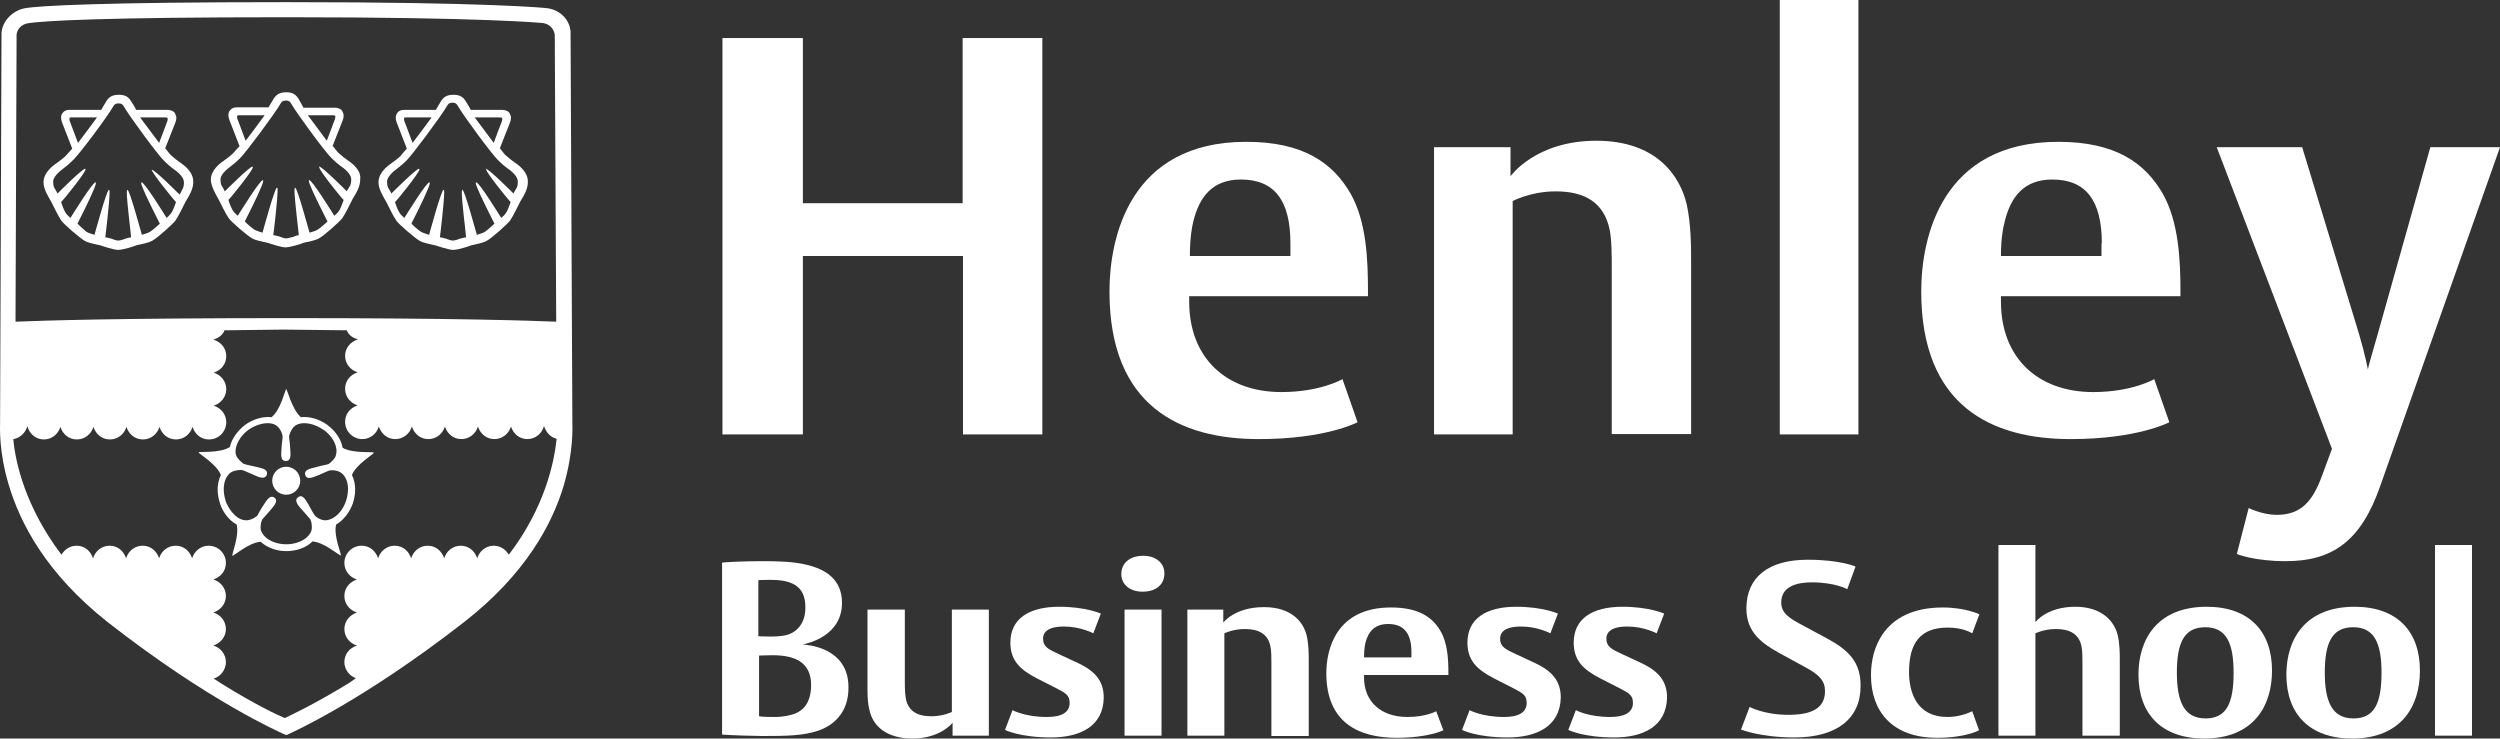
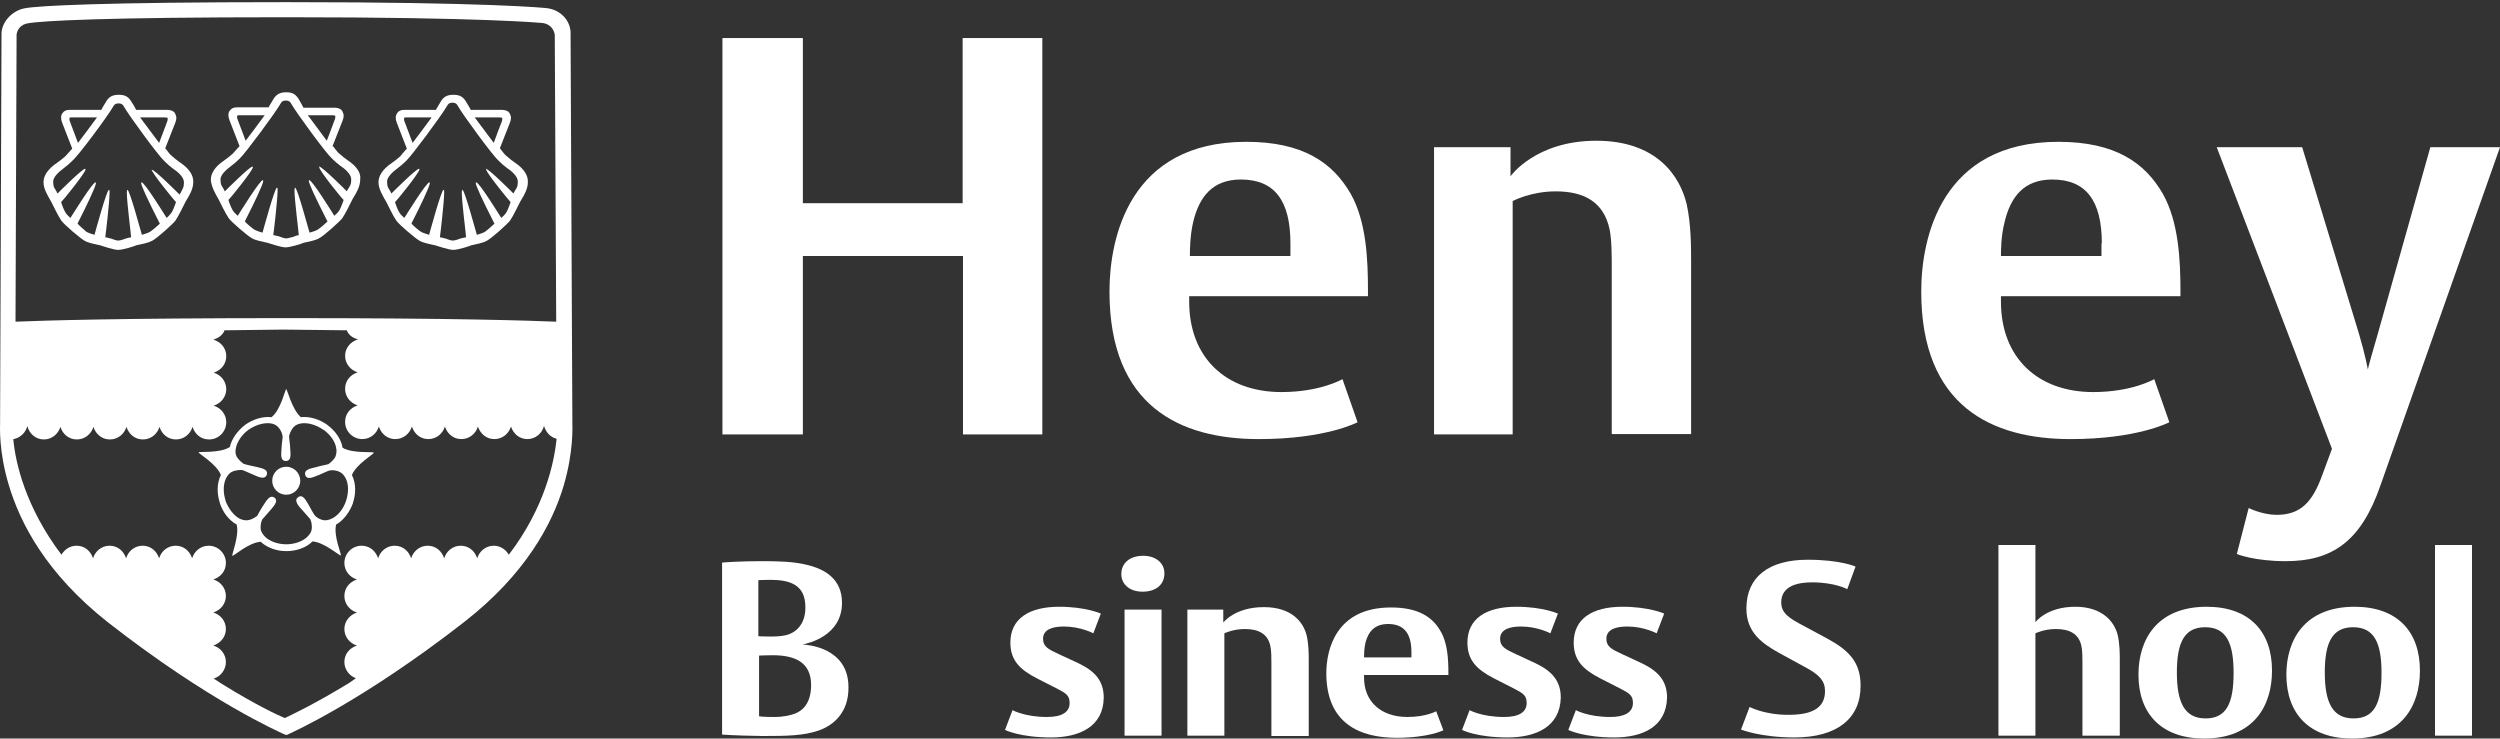
<svg xmlns="http://www.w3.org/2000/svg" version="1.1" id="Lag_3" x="0px" y="0px" viewBox="0 0 696.32 205.7" style="enable-background:new 0 0 696.32 205.7;" xml:space="preserve">
  <rect x="0" y="0" width="696.32" height="205.7" fill="#333333" stroke="none" />
  <style type="text/css">
	.st0{fill:#FFFFFF;}
</style>
  <g>
    <g>
      <path class="st0" d="M159.42,117.9l-0.5-109c-0.2-3.4-2.9-6.1-6.4-6.6c-0.5-0.1-16.6-1.7-72.4-1.7h-0.8c-50.5,0-68.7,1-72.4,1.7    c-3.3,0.6-6.3,3.5-6.5,6.9c0,0.4-0.4,108.9-0.4,108.9c0,0.5-0.4,7.6,2.4,16.9c3.2,10.8,10.5,24.8,27.6,38.3    c28.4,22.2,48.1,30.7,48.9,31.1c0.5,0.2,0.6,0.3,0.8,0.3c0.2,0,0.3,0,0.8-0.3c0.8-0.4,20.3-9,48.7-31.1    c17.1-13.3,24.6-27.3,27.8-38.1C159.82,125.7,159.42,118.5,159.42,117.9z M4.62,9.6c0.2-1.5,1.3-2.8,3.1-3.1    c3.8-0.7,21.4-1.7,71.5-1.7h0.8c55.2,0,70.9,1.6,71.1,1.6c2.7,0.4,3.3,2.5,3.4,3.3l0.4,79.9c-7.2-0.3-28-1-74.7-1    c-47.6,0-68.8,0.7-75.9,1C4.42,57.5,4.62,9.6,4.62,9.6z M141.72,154.5c-0.9-1.5-2.4-2.5-4.2-2.5c-2.2,0-4,1.5-4.6,3.5    c-0.7-2.1-2.4-3.5-4.6-3.5c-2.2,0-4,1.5-4.6,3.5c-0.7-2.1-2.4-3.5-4.6-3.5s-4,1.5-4.6,3.5c-0.7-2.1-2.4-3.5-4.6-3.5    s-4,1.5-4.6,3.5c-0.7-2.1-2.4-3.5-4.6-3.5c-2.7,0-4.8,2.2-4.8,4.8c0,2.2,1.5,4,3.5,4.6c-2.1,0.7-3.5,2.4-3.5,4.6    c0,2.2,1.5,4,3.5,4.6c-2.1,0.7-3.5,2.5-3.5,4.6c0,2.2,1.5,4,3.5,4.6c-2.1,0.7-3.5,2.4-3.5,4.6c0,2,1.3,3.8,3.2,4.5    c-1.2,0.9-2,1.4-2,1.4c-9.7,5.9-16.1,8.9-17.8,9.7c-1.7-0.7-8-3.6-17.5-9.5c0,0-0.9-0.6-2.3-1.5c2-0.6,3.4-2.5,3.4-4.6    c0-2.2-1.5-4-3.5-4.6c2.1-0.7,3.5-2.5,3.5-4.6c0-2.2-1.5-4-3.5-4.6c2.1-0.7,3.5-2.5,3.5-4.6c0-2.2-1.5-4-3.5-4.6    c2.1-0.7,3.5-2.4,3.5-4.6c0-2.7-2.2-4.8-4.8-4.8c-2.2,0-4,1.5-4.6,3.5c-0.7-2.1-2.4-3.5-4.6-3.5c-2.2,0-4,1.5-4.6,3.5    c-0.7-2.1-2.4-3.5-4.6-3.5c-2.2,0-4,1.5-4.6,3.5c-0.7-2.1-2.4-3.5-4.6-3.5c-2.2,0-4,1.5-4.6,3.5c-0.7-2.1-2.4-3.5-4.6-3.5    c-1.8,0-3.3,1-4.2,2.5c-10-13.2-12.8-25.6-13.4-32v-0.2h0.1c1.9-0.4,3.3-1.8,3.8-3.6c0.6,2.2,2.4,3.7,4.6,3.7s4-1.5,4.6-3.5    c0.7,2.1,2.4,3.5,4.6,3.5s4-1.5,4.6-3.5c0.7,2.1,2.4,3.5,4.6,3.5c2.2,0,4-1.5,4.6-3.5c0.7,2.1,2.4,3.5,4.6,3.5    c2.2,0,4-1.5,4.6-3.5c0.7,2.1,2.4,3.5,4.6,3.5c2.2,0,4-1.5,4.6-3.5c0.7,2.1,2.4,3.5,4.6,3.5c2.7,0,4.8-2.2,4.8-4.8    c0-2.2-1.5-4-3.5-4.6c2.1-0.7,3.5-2.5,3.5-4.6c0-2.2-1.5-4-3.5-4.6c2.1-0.7,3.5-2.4,3.5-4.6s-1.5-4-3.6-4.6c1.3-0.4,2.4-1.1,3-2.3    l0.1-0.3c8-0.1,14.2-0.2,16.4-0.2c2.4,0,9.1,0.1,17.7,0.2l0.1,0.3c0.6,1.2,1.7,1.9,3,2.2c-2.1,0.7-3.6,2.4-3.6,4.6s1.5,4,3.5,4.6    c-2.1,0.7-3.5,2.4-3.5,4.6s1.5,4,3.5,4.6c-2.1,0.7-3.5,2.4-3.5,4.6c0,2.7,2.2,4.8,4.8,4.8c2.2,0,4-1.5,4.6-3.5    c0.7,2.1,2.4,3.5,4.6,3.5s4-1.5,4.6-3.5c0.7,2.1,2.4,3.5,4.6,3.5s4-1.5,4.6-3.5c0.7,2.1,2.4,3.5,4.6,3.5c2.2,0,4-1.5,4.6-3.5    c0.7,2.1,2.4,3.5,4.6,3.5c2.2,0,4-1.5,4.6-3.5c0.7,2.1,2.4,3.5,4.6,3.5c2.2,0,4.1-1.6,4.6-3.7c0.5,1.8,1.8,3.2,3.5,3.6l0,0v0.2    C154.32,128.9,151.72,141.4,141.72,154.5z" />
      <g>
        <path class="st0" d="M95.42,124.7c-0.4-2.4-2.1-4.8-4.2-6.3l-0.1-0.1l0,0c-2.1-1.5-4.9-2.4-7.3-2.1c-2.5-2.1-3.8-7.8-4.1-7.8     c-0.3,0-1.5,5.8-4.1,7.8c-2.4-0.3-5.2,0.6-7.3,2.1l0,0c-2.1,1.6-3.8,3.9-4.3,6.2c-2.7,1.8-8.6,1.2-8.7,1.5     c-0.1,0.3,5,3.2,6.2,6.3c-0.6,1.2-0.9,2.6-0.9,4c0,1.2,0.2,2.5,0.6,3.7v0.1c0.8,2.5,2.5,4.8,4.7,6c0.8,3.2-1.5,8.5-1.2,8.7     s4.5-3.7,7.9-3.9c1.8,1.7,4.5,2.6,7.1,2.6h0.1c2.6,0,5.5-0.9,7.2-2.7c3.3,0.2,7.6,4.1,7.9,3.9c0.3-0.2-2.1-5.4-1.3-8.6     c2.1-1.2,3.8-3.5,4.7-6V140c0.4-1.2,0.6-2.4,0.6-3.7c0-1.4-0.3-2.8-0.9-4c1.2-3,6.2-5.9,6.1-6.2     C103.92,125.7,98.22,126.4,95.42,124.7z M96.42,139.4L96.42,139.4c-0.7,2.2-2.1,4-3.7,4.9c-0.8,0.4-1.6,0.7-2.5,0.6     c-0.8-0.1-1.8-0.6-2.3-1.1c-0.1-0.1-0.2-0.1-0.2-0.2c-0.5-0.6-1.3-2.2-1.7-2.9c-0.6-0.9-1.6-3.3-3-2.2c-1.4,1,0.5,2.8,1.2,3.6     c0.5,0.6,1.7,1.9,2.2,2.5c0.1,0.1,0.1,0.2,0.1,0.3c0.3,0.6,0.4,1.8,0.3,2.5c-0.1,0.8-0.6,1.5-1.2,2.1c-1.3,1.3-3.6,2.1-5.9,2.1     l0,0c-2.3,0-4.5-0.8-5.8-2c-0.6-0.6-1.1-1.3-1.3-2.1c-0.1-0.7,0-1.9,0.3-2.5c0-0.1,0.1-0.2,0.1-0.3c0.5-0.6,1.7-1.9,2.2-2.5     c0.6-0.8,2.6-2.6,1.2-3.6s-2.5,1.4-3.1,2.2c-0.5,0.7-1.3,2.2-1.7,2.9c0,0.1-0.2,0.1-0.3,0.2c-0.5,0.4-1.5,0.9-2.3,1     s-1.6-0.1-2.4-0.5c-1.6-0.9-3-2.8-3.8-4.9v-0.1c-0.7-2.2-0.7-4.6,0.2-6.3c0.4-0.7,0.9-1.4,1.6-1.7c0.6-0.3,1.7-0.5,2.4-0.5     c0.2,0,0.3,0,0.4,0c0.7,0.2,2.3,1,3.1,1.3c1,0.4,3.2,1.7,3.8,0c0.5-1.7-2.1-1.9-3.1-2.2c-0.8-0.2-2.5-0.5-3.3-0.8     c-0.1,0-0.2-0.1-0.3-0.2c-0.6-0.4-1.3-1.2-1.7-1.8c-0.4-0.8-0.4-1.6-0.2-2.5c0.4-1.8,1.7-3.7,3.5-5l0,0c1.9-1.3,4.1-2,6-1.8     c0.9,0.1,1.6,0.4,2.2,1c0.5,0.5,1.1,1.5,1.2,2.2c0,0.1,0.1,0.3,0.1,0.4c0,0.8-0.3,2.5-0.3,3.3c0,1.1-0.6,3.6,1.2,3.6     s1.2-2.5,1.2-3.6c0-0.8-0.3-2.6-0.3-3.3c0-0.1,0-0.2,0.1-0.4c0.2-0.7,0.7-1.7,1.2-2.2c0.6-0.6,1.4-0.9,2.3-1     c1.8-0.2,4.1,0.5,5.9,1.8h0.1c1.8,1.3,3.2,3.2,3.5,5c0.2,0.9,0.1,1.7-0.2,2.5c-0.3,0.7-1.2,1.5-1.7,1.9c-0.1,0.1-0.2,0.1-0.3,0.2     c-0.7,0.2-2.5,0.5-3.3,0.8c-1,0.3-3.6,0.5-3.1,2.2s2.8,0.3,3.8,0c0.8-0.3,2.3-1.1,3.1-1.3c0.1,0,0.2,0,0.3,0     c0.7-0.1,1.8,0.1,2.5,0.5s1.2,1,1.6,1.8C97.12,134.9,97.12,137.2,96.42,139.4z" />
        <path class="st0" d="M91.12,118.3C91.22,118.3,91.22,118.3,91.12,118.3L91.12,118.3L91.12,118.3z" />
      </g>
      <path class="st0" d="M79.72,137.8c-2.1,0-3.9-1.7-3.9-3.9c0-2.1,1.7-3.9,3.9-3.9c2.1,0,3.9,1.7,3.9,3.9S81.82,137.8,79.72,137.8z" />
      <g>
        <path class="st0" d="M50.22,45.3L50.22,45.3c-0.6-0.4-2-1.5-2.4-1.9c-0.3-0.2-0.9-0.9-1.7-2l-0.1-0.1l2.8-7.1     c0.2-0.5,0.3-1,0.3-1.4s-0.2-0.9-0.4-1.3c-0.4-0.6-1-0.8-1.9-0.9c0,0-8.5,0-8.9,0c-0.1-0.3-0.9-1.7-1.1-1.9     c-0.9-1.7-1.9-2.3-3.7-2.3c-1.9,0-2.9,0.6-3.8,2.3c-0.2,0.3-1,1.6-1.1,1.9c-0.1,0-8.9,0-8.9,0c-0.9,0-1.5,0.3-1.9,0.9     c-0.3,0.3-0.4,0.8-0.4,1.3c0,0.4,0.1,0.9,0.3,1.4c0,0,2.7,7,2.8,7.2l-0.1,0.1c-0.9,1-1.5,1.7-1.8,2c-0.4,0.4-1.8,1.5-2.4,1.9     c-2.4,1.6-3.7,3.5-3.7,5.3v0.1c0,1.8,1.2,3.7,1.8,4.8l0.4,0.7c0.4,0.8,2,4.1,2.8,5.2c0.7,1,5.1,4.8,6.5,5.6     c1.1,0.6,2.9,0.9,3.7,1.1l0.5,0.1c0.6,0.2,3.8,1.3,5.1,1.3s4.5-1,5.1-1.3l0.5-0.1c0.9-0.2,2.6-0.5,3.8-1.1     c1.4-0.7,5.7-4.6,6.5-5.6c0.8-1.1,2.4-4.4,2.8-5.2l0.4-0.7c0.7-1.1,1.8-3,1.8-4.8v-0.1C53.92,48.8,52.62,46.9,50.22,45.3z      M42.22,47.2c0,0.9,6.3,8.6,6.8,9.1c-0.1,0.2-0.6,1.8-1.1,2.7c-0.5,0.8-1.3,1.5-1.5,1.7c-0.4-0.6-6.3-10.2-7-9.9l-0.1,0.1V51     c0,0.7,1.7,4.4,5.1,11.1l0.1,0.2c-0.3,0.3-2.1,1.9-2.8,2.3s-1.6,0.6-2.2,0.8c-0.2-0.6-3.4-12.5-4-12.5l0,0h-0.1     c0,0-0.1,0.2-0.1,0.7c0,2.6,1.2,11.9,1.2,12.5c-0.1,0-0.6,0.1-0.6,0.1l-1.1,0.3l-0.5,0.2c-0.4,0.1-0.9,0.3-1.4,0.3     s-0.9-0.2-1.3-0.3l-0.5-0.2l-1.2-0.3c0,0-0.4-0.1-0.6-0.1c0.1-0.6,1.2-9.9,1.2-12.5c0-0.5,0-0.6-0.1-0.7l0,0h-0.1     c-0.6,0-3.8,11.8-4,12.5c-0.6-0.2-1.4-0.4-2.2-0.8c-0.5-0.4-2.4-2.1-2.5-2.3c0-0.1,0.1-0.3,0.1-0.3c2.3-4.5,5-10.1,5-11v-0.1     l-0.1-0.1c-0.7-0.3-6.6,9.3-7,9.9c-0.2-0.2-1.1-0.9-1.5-1.7c-0.5-0.9-1.1-2.6-1.1-2.7c0.4-0.3,6.8-8.2,6.8-9.1v-0.1l-0.1-0.1     c-0.8,0-7.2,6.4-7.7,6.9c-0.1-0.1-0.3-0.6-0.3-0.6l-0.6-1c-0.2-0.4-0.3-0.9-0.3-1.4v-0.5c0.1-1,1.2-2.3,3-3.6     c0.7-0.5,1.6-1.3,2.1-1.8l0.4-0.4c1.3-1,9.6-12.1,11.2-14.9c0.4-0.8,1-0.9,1.5-0.9s1.1,0.1,1.5,0.9c1.6,2.8,9.8,13.9,11.2,15.1     l0.4,0.4c0.5,0.5,1.4,1.3,2.1,1.8c1.1,0.7,2.9,2.2,3,3.6v0.5c0,0.5-0.1,1-0.3,1.4l-0.5,1c0,0-0.3,0.5-0.4,0.7     c-0.5-0.5-6.9-6.9-7.7-6.9h-0.1C42.22,47.1,42.22,47.2,42.22,47.2z M39.02,32.7c0.2,0,6.9,0,6.9,0l0,0c0.5,0,0.7,0.1,0.7,0.1     l0.1,0.3c0,0.3-0.1,0.6-0.1,0.6s-2,5.4-2.3,6.1C44.22,39.7,39.52,33.4,39.02,32.7z M27.02,32.7c-0.1,0.2-5.2,7-5.3,7.1     c-0.1-0.2-2.3-6.1-2.3-6.1s-0.1-0.3-0.1-0.6l0.1-0.3c0-0.1,0.2-0.1,0.7-0.1C20.02,32.7,26.82,32.7,27.02,32.7z" />
        <path class="st0" d="M96.92,44.7L96.92,44.7c-0.6-0.4-2-1.5-2.4-1.9c-0.3-0.2-0.9-0.9-1.7-2l-0.2-0.1l2.8-7.1     c0.2-0.5,0.3-1,0.3-1.4s-0.2-0.9-0.4-1.3c-0.4-0.6-1-0.8-1.9-0.9c0,0-8.5,0-8.9,0c-0.1-0.3-0.9-1.6-1.1-2     c-0.9-1.7-1.9-2.3-3.7-2.3c-1.8,0-2.9,0.6-3.8,2.3c-0.2,0.4-1,1.6-1.1,1.9c-0.1,0-8.9,0-8.9,0c-0.9,0-1.5,0.3-1.9,0.9     c-0.3,0.3-0.4,0.8-0.4,1.3c0,0.4,0.1,0.9,0.3,1.4c0,0,2.7,7,2.8,7.2l-0.1,0.1c-0.9,1-1.5,1.7-1.8,2c-0.4,0.4-1.8,1.5-2.4,1.9     c-2.4,1.6-3.7,3.5-3.7,5.3v0.1c0.1,1.8,1.2,3.7,1.8,4.8l0.4,0.7c0.4,0.8,2,4.1,2.8,5.2c0.7,1,5.1,4.8,6.5,5.6     c1.1,0.6,2.9,0.9,3.7,1.1l0.5,0.1c0.4,0.1,3.8,1.3,5.1,1.3c1.3,0,4.5-1,5.1-1.3l0.5-0.1c0.9-0.2,2.6-0.5,3.7-1.1     c1.4-0.7,5.7-4.6,6.5-5.6c0.8-1.1,2.4-4.4,2.8-5.2l0.4-0.7c0.7-1.1,1.8-3,1.8-4.8V50C100.62,48.2,99.32,46.3,96.92,44.7z      M88.92,46.6c0,0.9,6.2,8.6,6.8,9.1c-0.1,0.2-0.6,1.8-1.1,2.7c-0.4,0.8-1.3,1.5-1.5,1.7c-0.4-0.6-6.3-10.2-7-9.9l-0.1,0.1v0.1     c0,0.7,1.7,4.4,5.1,11.1l0.1,0.2c-0.3,0.3-2.1,1.9-2.8,2.3c-0.7,0.4-1.6,0.6-2.2,0.8c-0.2-0.6-3.4-12.5-4-12.5l0,0h-0.1     c0,0-0.1,0.2-0.1,0.7c0,2.6,1.2,11.9,1.2,12.5c-0.1,0-0.6,0.1-0.6,0.1l-1,0.4l-0.5,0.1c-0.4,0.1-0.9,0.3-1.4,0.3     s-0.9-0.2-1.3-0.3l-0.5-0.2l-1.2-0.3c0,0-0.4-0.1-0.6-0.1c0.1-0.6,1.2-9.9,1.2-12.5c0-0.5,0-0.6-0.1-0.7l0,0h-0.1     c-0.6,0-3.8,11.8-4,12.5c-0.6-0.2-1.4-0.4-2.2-0.8c-0.7-0.4-2.4-1.9-2.7-2.3c0-0.1,0.1-0.3,0.1-0.3c2.3-4.5,5-10.1,5-11v-0.1     l-0.1-0.1c-0.7-0.3-6.6,9.3-7,9.9c-0.2-0.2-1.1-0.9-1.5-1.7c-0.5-0.9-1.1-2.6-1.1-2.7c0.4-0.3,6.8-8.2,6.8-9.1v-0.1l-0.1-0.1     c-0.8,0-7.2,6.4-7.7,6.9c-0.1-0.1-0.3-0.6-0.3-0.6l-0.6-1c-0.2-0.4-0.3-0.9-0.3-1.4v-0.5c0.1-1,1.2-2.3,3-3.6     c0.7-0.5,1.6-1.3,2.1-1.8l0.4-0.4c1.3-1.2,9.6-12.3,11.2-15.1c0.4-0.8,1-0.9,1.5-0.9s1.1,0.1,1.5,0.9c1.6,2.8,9.8,13.9,11.2,15.1     l0.4,0.4c0.5,0.5,1.4,1.3,2.1,1.8c1.1,0.7,2.9,2.2,3,3.6v0.5c0,0.5-0.1,1-0.3,1.4l-0.6,1c0,0-0.3,0.4-0.3,0.6     c-0.5-0.5-6.9-6.9-7.7-6.9h-0.1C89.02,46.6,88.92,46.6,88.92,46.6z M85.72,32.1c0.2,0,6.9,0,6.9,0l0,0c0.5,0,0.7,0.1,0.7,0.1     l0.1,0.3l-0.1,0.6c0,0-2,5.4-2.3,6.1C90.92,39.1,86.32,32.8,85.72,32.1z M73.72,32.1c-0.1,0.2-5.2,7-5.3,7.1     c-0.1-0.2-2.3-6.1-2.3-6.1s-0.1-0.3-0.1-0.6l0.1-0.3c0-0.1,0.2-0.1,0.7-0.1C66.72,32.1,73.52,32.1,73.72,32.1z" />
        <path class="st0" d="M143.42,45.3L143.42,45.3c-0.6-0.4-2-1.5-2.4-1.9c-0.3-0.2-0.9-0.9-1.7-2l-0.1-0.1l2.8-7.1     c0.2-0.5,0.3-1,0.3-1.4s-0.2-0.9-0.4-1.3c-0.4-0.6-1-0.8-1.9-0.9c0,0-8.5,0-8.9,0c-0.1-0.3-0.9-1.6-1.1-1.9     c-0.9-1.7-1.9-2.3-3.7-2.3c-1.9,0-2.9,0.6-3.8,2.3c-0.2,0.4-1,1.6-1.1,1.9c-0.1,0-8.9,0-8.9,0c-0.9,0-1.5,0.3-1.9,0.9     c-0.2,0.3-0.4,0.8-0.4,1.3c0,0.4,0.1,0.9,0.3,1.4c0,0,2.7,7,2.8,7.2l-0.1,0.1c-0.9,1-1.5,1.7-1.7,2c-0.4,0.4-1.8,1.5-2.4,1.9     c-2.4,1.6-3.7,3.5-3.7,5.3v0.1c0,1.8,1.2,3.7,1.8,4.8l0.4,0.7c0.4,0.8,2,4.1,2.8,5.2c0.7,1,5.1,4.8,6.5,5.6     c1.1,0.6,2.9,0.9,3.7,1.1l0.5,0.1c0.4,0.1,3.8,1.3,5.1,1.3s4.5-1,5.1-1.3l0.5-0.1c0.8-0.2,2.6-0.5,3.7-1.1     c1.4-0.7,5.7-4.6,6.5-5.6c0.8-1.1,2.4-4.4,2.8-5.2l0.4-0.7c0.7-1.1,1.8-3,1.8-4.8v-0.1C147.12,48.8,145.82,46.9,143.42,45.3z      M135.42,47.2c0,0.9,6.3,8.6,6.8,9.1c-0.1,0.2-0.6,1.8-1.1,2.7c-0.4,0.8-1.3,1.5-1.5,1.7c-0.4-0.6-6.3-10.2-7-9.9l-0.1,0.1V51     c0,0.7,1.7,4.4,5.1,11.1l0.1,0.2c-0.3,0.3-2.1,1.9-2.7,2.3c-0.7,0.4-1.6,0.6-2.2,0.8c-0.2-0.6-3.4-12.5-4-12.5l0,0h-0.1     c0,0-0.1,0.2-0.1,0.7c0,2.6,1.2,11.9,1.2,12.5c-0.1,0-0.6,0.1-0.6,0.1l-1.2,0.3l-0.5,0.2c-0.4,0.1-0.9,0.3-1.4,0.3     s-0.9-0.2-1.3-0.3l-0.5-0.2l-1.2-0.3c0,0-0.4-0.1-0.6-0.1c0.1-0.6,1.2-9.9,1.2-12.5c0-0.5,0-0.6-0.1-0.7l0,0h-0.1     c-0.6,0-3.8,11.8-4,12.5c-0.6-0.2-1.4-0.4-2.2-0.8c-0.7-0.4-2.4-1.9-2.7-2.3c0-0.1,0.1-0.3,0.1-0.3c2.3-4.5,5-10.1,5-11v-0.1     l-0.1-0.1c-0.7-0.3-6.6,9.3-7,9.9c-0.2-0.2-1.1-0.9-1.5-1.7c-0.5-0.9-1.1-2.6-1.1-2.7c0.4-0.3,6.8-8.2,6.8-9.1v-0.1l-0.1-0.1     c-0.8,0-7.2,6.4-7.7,6.9c-0.1-0.1-0.3-0.6-0.3-0.6l-0.6-1c-0.2-0.4-0.3-0.9-0.3-1.4v-0.5c0.1-1,1.2-2.3,3-3.6     c0.7-0.5,1.6-1.3,2.1-1.8l0.4-0.4c1.3-1.2,9.6-12.3,11.2-15.1c0.4-0.8,1-0.9,1.5-0.9s1.1,0.1,1.5,0.9c1.6,2.8,9.8,13.9,11.2,15.1     l0.4,0.4c0.5,0.5,1.4,1.3,2.1,1.8c1.1,0.7,2.9,2.2,3,3.6v0.5c0,0.5-0.1,1-0.3,1.4l-0.6,1c0,0-0.3,0.5-0.3,0.6     c-0.5-0.5-6.9-6.9-7.7-6.9h-0.1C135.52,47.1,135.42,47.2,135.42,47.2z M132.22,32.7c0.2,0,6.9,0,6.9,0l0,0c0.5,0,0.7,0.1,0.7,0.1     l0.1,0.3l-0.1,0.6c0,0-2.1,5.4-2.3,6.1C137.42,39.7,132.72,33.4,132.22,32.7z M120.22,32.7c-0.1,0.2-5.2,7-5.3,7.1     c-0.1-0.2-2.3-6.1-2.3-6.1s-0.1-0.3-0.1-0.6l0.1-0.3c0-0.1,0.2-0.1,0.7-0.1C113.22,32.7,120.02,32.7,120.22,32.7z" />
      </g>
    </g>
    <g>
      <path class="st0" d="M227.92,203.5c-4.1,1.4-8.6,1.5-15.5,1.5c-2.1,0-8.8-0.2-11.3-0.4v-47.9c0.7-0.1,5.5-0.4,11.2-0.4    c4.1,0,8.8,0.1,12.3,1c5.2,1.2,9.9,4,9.9,10.6c0,9.2-9.4,11.3-11,11.6c1.3,0.1,12.8,0.8,12.8,11.9    C236.42,198.7,231.82,202.2,227.92,203.5z M214.42,161.5c-1.8,0-3.2,0.1-3.2,0.1v15.6c0,0,1,0.1,3.8,0.1c1,0,2.4-0.1,3.5-0.3    c3.2-0.6,5.8-3.2,5.8-7.7C224.42,162.7,219.82,161.5,214.42,161.5z M215.22,182.5c-2.1,0-3.8,0.1-3.8,0.1v16.9    c0,0,0.7,0.2,4.2,0.2c2.7,0,4.6-0.5,5.7-0.9c2.2-0.8,4.6-2.9,4.6-8C225.92,184.4,221.32,182.5,215.22,182.5z" />
-       <path class="st0" d="M265.32,204.9v-3.6c0,0-3.3,4.4-11.2,4.4c-5.7,0-10.6-2.3-11.9-7.7c-0.7-2.6-0.6-5.8-0.6-7.2v-21h10.4V190    c0,2.3,0.1,3.5,0.3,4.7c0.7,3.2,2.9,4.8,7.1,4.8c3.3,0,5.7-1.2,5.7-1.2v-28.5h10.3v35.1H265.32z" />
      <path class="st0" d="M292.72,205.4c-8.7,0-12.8-2.1-12.8-2.1l2.1-5.5c0,0,3.4,1.9,9.6,1.9c4.1,0,6.3-1.3,6.3-3.9    c0-2.1-1-2.7-3.5-4l-5.5-2.8c-4.9-2.5-7.5-5.1-7.5-10c0-6.7,5.2-10,13.6-10c7.4,0,11.6,1.9,11.6,1.9l-2.1,5.5c0,0-3.5-1.9-8.2-1.9    c-3.1,0-5.8,0.8-5.8,3.4c0,2.2,1.4,2.9,4.4,4.3l5.4,2.5c4.6,2.2,7.1,4.9,7.1,9.6C307.32,202.5,300.52,205.4,292.72,205.4z" />
      <path class="st0" d="M318.22,164.8c-3.5,0-5.9-2-5.9-4.9c0-3.1,2.4-5.1,6.1-5.1c3.5,0,5.9,2,5.9,4.9    C324.32,162.8,322.02,164.8,318.22,164.8z M313.22,204.9v-35.1h10.3v35.1H313.22z" />
      <path class="st0" d="M354.12,204.9v-20.1c0-1.8,0-3.6-0.3-4.9c-0.7-3.3-3.2-4.7-7.1-4.7c-3.3,0-5.7,1.2-5.7,1.2v28.5h-10.3v-35.1    h10v3.6c0,0,3.2-4.3,11.3-4.3c7.9,0,11,4.3,11.9,7.8c0.6,2.5,0.6,5.3,0.6,6.9V205h-10.4V204.9z" />
      <path class="st0" d="M379.92,188v0.7c0,6.8,4.8,11,12.1,11c5.2,0,8-1.6,8-1.6l2,5.3c0,0-4.1,2.1-13,2.1c-10.3,0-19.6-4-19.6-18    c0-6.6,2.7-18.3,18-18.3c7.4,0,11.4,2.5,13.7,6.4c2.1,3.4,2.3,8.1,2.3,11.9v0.5L379.92,188L379.92,188z M393.12,181.6    c0-5.2-2.1-7.8-6.5-7.8c-3.7,0-5.5,2.1-6.3,5.2c-0.4,1.7-0.4,3.5-0.4,4.1h13.2L393.12,181.6L393.12,181.6z" />
      <path class="st0" d="M419.92,205.4c-8.7,0-12.7-2.1-12.7-2.1l2.1-5.5c0,0,3.4,1.9,9.6,1.9c4.1,0,6.3-1.3,6.3-3.9    c0-2.1-1-2.7-3.5-4l-5.5-2.8c-4.9-2.5-7.5-5.1-7.5-10c0-6.7,5.2-10,13.6-10c7.4,0,11.6,1.9,11.6,1.9l-2.1,5.5c0,0-3.5-1.9-8.2-1.9    c-3.1,0-5.8,0.8-5.8,3.4c0,2.2,1.4,2.9,4.4,4.3l5.4,2.5c4.6,2.2,7.1,4.9,7.1,9.6C434.52,202.5,427.72,205.4,419.92,205.4z" />
      <path class="st0" d="M449.62,205.4c-8.7,0-12.8-2.1-12.8-2.1l2.1-5.5c0,0,3.4,1.9,9.6,1.9c4,0,6.3-1.3,6.3-3.9c0-2.1-1-2.7-3.5-4    l-5.5-2.8c-4.9-2.5-7.5-5.1-7.5-10c0-6.7,5.2-10,13.6-10c7.4,0,11.6,1.9,11.6,1.9l-2.1,5.5c0,0-3.5-1.9-8.2-1.9    c-3.1,0-5.8,0.8-5.8,3.4c0,2.2,1.4,2.9,4.4,4.3l5.4,2.5c4.6,2.2,7.1,4.9,7.1,9.6C464.12,202.5,457.42,205.4,449.62,205.4z" />
      <path class="st0" d="M499.82,205.4c-9.5,0-14.9-2.2-14.9-2.2l2.4-6.3c0,0,4,2.2,10.8,2.2c6.1,0,10.2-1.6,10.2-6.6    c0-2.9-1.6-4.5-5.2-6.5l-7.7-4.2c-4.4-2.5-9-5.5-9-12.3c0-8.8,6.2-13.6,17.1-13.6c9.1,0,13.3,1.9,13.3,1.9l-2.3,6.3    c0,0-3.4-1.9-9.8-1.9c-3.2,0-8.6,0.6-8.6,5.6c0,3,2.2,4.4,6.4,6.6l6.5,3.5c6.1,3.3,9.2,6.7,9.2,13    C518.32,200,511.82,205.4,499.82,205.4z" />
-       <path class="st0" d="M549.32,176.4c0,0-2.4-1.6-6.8-1.6c-7.6,0-10.8,4.2-10.8,12.4c0,5.6,2.1,12.5,10.7,12.5c3.1,0,5.7-1,6.9-1.6    l1.9,5.3c0,0-3.6,2.1-11.7,2.1c-12.5,0-18.4-7.4-18.4-17.4c0-4.2,1-8.1,3.2-11.4c3-4.4,8.3-7.5,16.8-7.5c6.3,0,10.2,1.9,10.2,1.9    L549.32,176.4z" />
      <path class="st0" d="M580.02,204.9v-20.1c0-1.8,0-3.6-0.3-4.9c-0.7-3.3-3.2-4.7-7.1-4.7c-3.3,0-5.7,1.2-5.7,1.2v28.5h-10.3v-53.1    h10.3v21.5c0,0,3.1-4.3,11.1-4.3c7.7,0,10.9,4.3,11.8,7.8c0.6,2.5,0.6,5.3,0.6,6.9v21.2L580.02,204.9L580.02,204.9z" />
      <path class="st0" d="M613.92,205.7c-11.8,0-18.3-6.8-18.3-17.8c0-9.8,5.2-18.9,19-18.9c11.8,0,18.2,6.8,18.2,17.8    C632.82,196.6,627.72,205.7,613.92,205.7z M614.22,174.7c-5.8,0-7.9,4.2-7.9,12.6c0,8.1,2,12.8,8,12.8c5.8,0,7.8-4.2,7.8-12.7    C622.12,179.3,620.22,174.7,614.22,174.7z" />
      <path class="st0" d="M655.12,205.7c-11.8,0-18.3-6.8-18.3-17.8c0-9.8,5.2-18.9,19-18.9c11.8,0,18.2,6.8,18.2,17.8    C674.02,196.6,668.92,205.7,655.12,205.7z M655.42,174.7c-5.8,0-7.9,4.2-7.9,12.6c0,8.1,2,12.8,8,12.8c5.8,0,7.8-4.2,7.8-12.7    C663.32,179.3,661.42,174.7,655.42,174.7z" />
      <path class="st0" d="M678.22,204.9v-53.1h10.3v53.1H678.22z" />
    </g>
    <g>
      <path class="st0" d="M268.22,121V71.3h-44.6V121h-22.4V10.6h22.4v46h44.5v-46h22.2V121H268.22z" />
      <path class="st0" d="M331.22,82.4V84c0,15.6,10.2,25.2,25.7,25.2c10.9,0,17-3.6,17-3.6l4.2,12c0,0-8.7,4.7-27.5,4.7    c-21.9,0-41.6-9.1-41.6-41.1c0-15,5.6-41.7,38.1-41.7c15.8,0,24.1,5.8,29.1,14.5c4.4,7.8,4.8,18.4,4.8,27.2v1.3h-49.8V82.4z     M359.42,67.8c0-11.9-4.4-17.8-13.8-17.8c-7.8,0-11.6,4.7-13.3,11.9c-0.9,3.9-0.9,8-0.9,9.4h28L359.42,67.8L359.42,67.8z" />
      <path class="st0" d="M448.92,121V75.2c0-4.1,0-8.3-0.6-11.3c-1.6-7.5-6.9-10.6-15-10.6c-7,0-12,2.7-12,2.7v65h-21.9V41h21.3v8.1    c0,0,6.9-9.9,23.9-9.9c16.7,0,23.3,9.7,25.2,17.8c1.2,5.6,1.2,12,1.2,15.6v48.3h-22.1V121z" />
-       <path class="st0" d="M495.72,121V0h21.9v121H495.72z" />
      <path class="st0" d="M557.32,82.4V84c0,15.6,10.2,25.2,25.7,25.2c10.9,0,17-3.6,17-3.6l4.2,12c0,0-8.8,4.7-27.5,4.7    c-21.9,0-41.6-9.1-41.6-41.1c0-15,5.6-41.7,38.2-41.7c15.8,0,24.1,5.8,29.1,14.5c4.4,7.8,4.9,18.4,4.9,27.2v1.3h-50V82.4z     M585.42,67.8c0-11.9-4.4-17.8-13.8-17.8c-7.8,0-11.6,4.7-13.3,11.9c-1,3.9-1,8-1,9.4h28v-3.5H585.42z" />
      <path class="st0" d="M663.02,135.2c-5.4,15.6-13.4,21.1-26.4,21.1c-8.9,0-13.6-2-13.6-2l3.3-12.8c0,0,3.8,1.9,7.8,1.9    c6.7,0,10-3.6,12.7-11.1l2.7-7.3l-32.1-84h23.8l15.8,51.9c1.9,6.4,2.4,9.7,2.5,10c0-0.3,1.4-5.3,2.7-9.7l14.7-52.2h19.4    L663.02,135.2z" />
    </g>
  </g>
</svg>